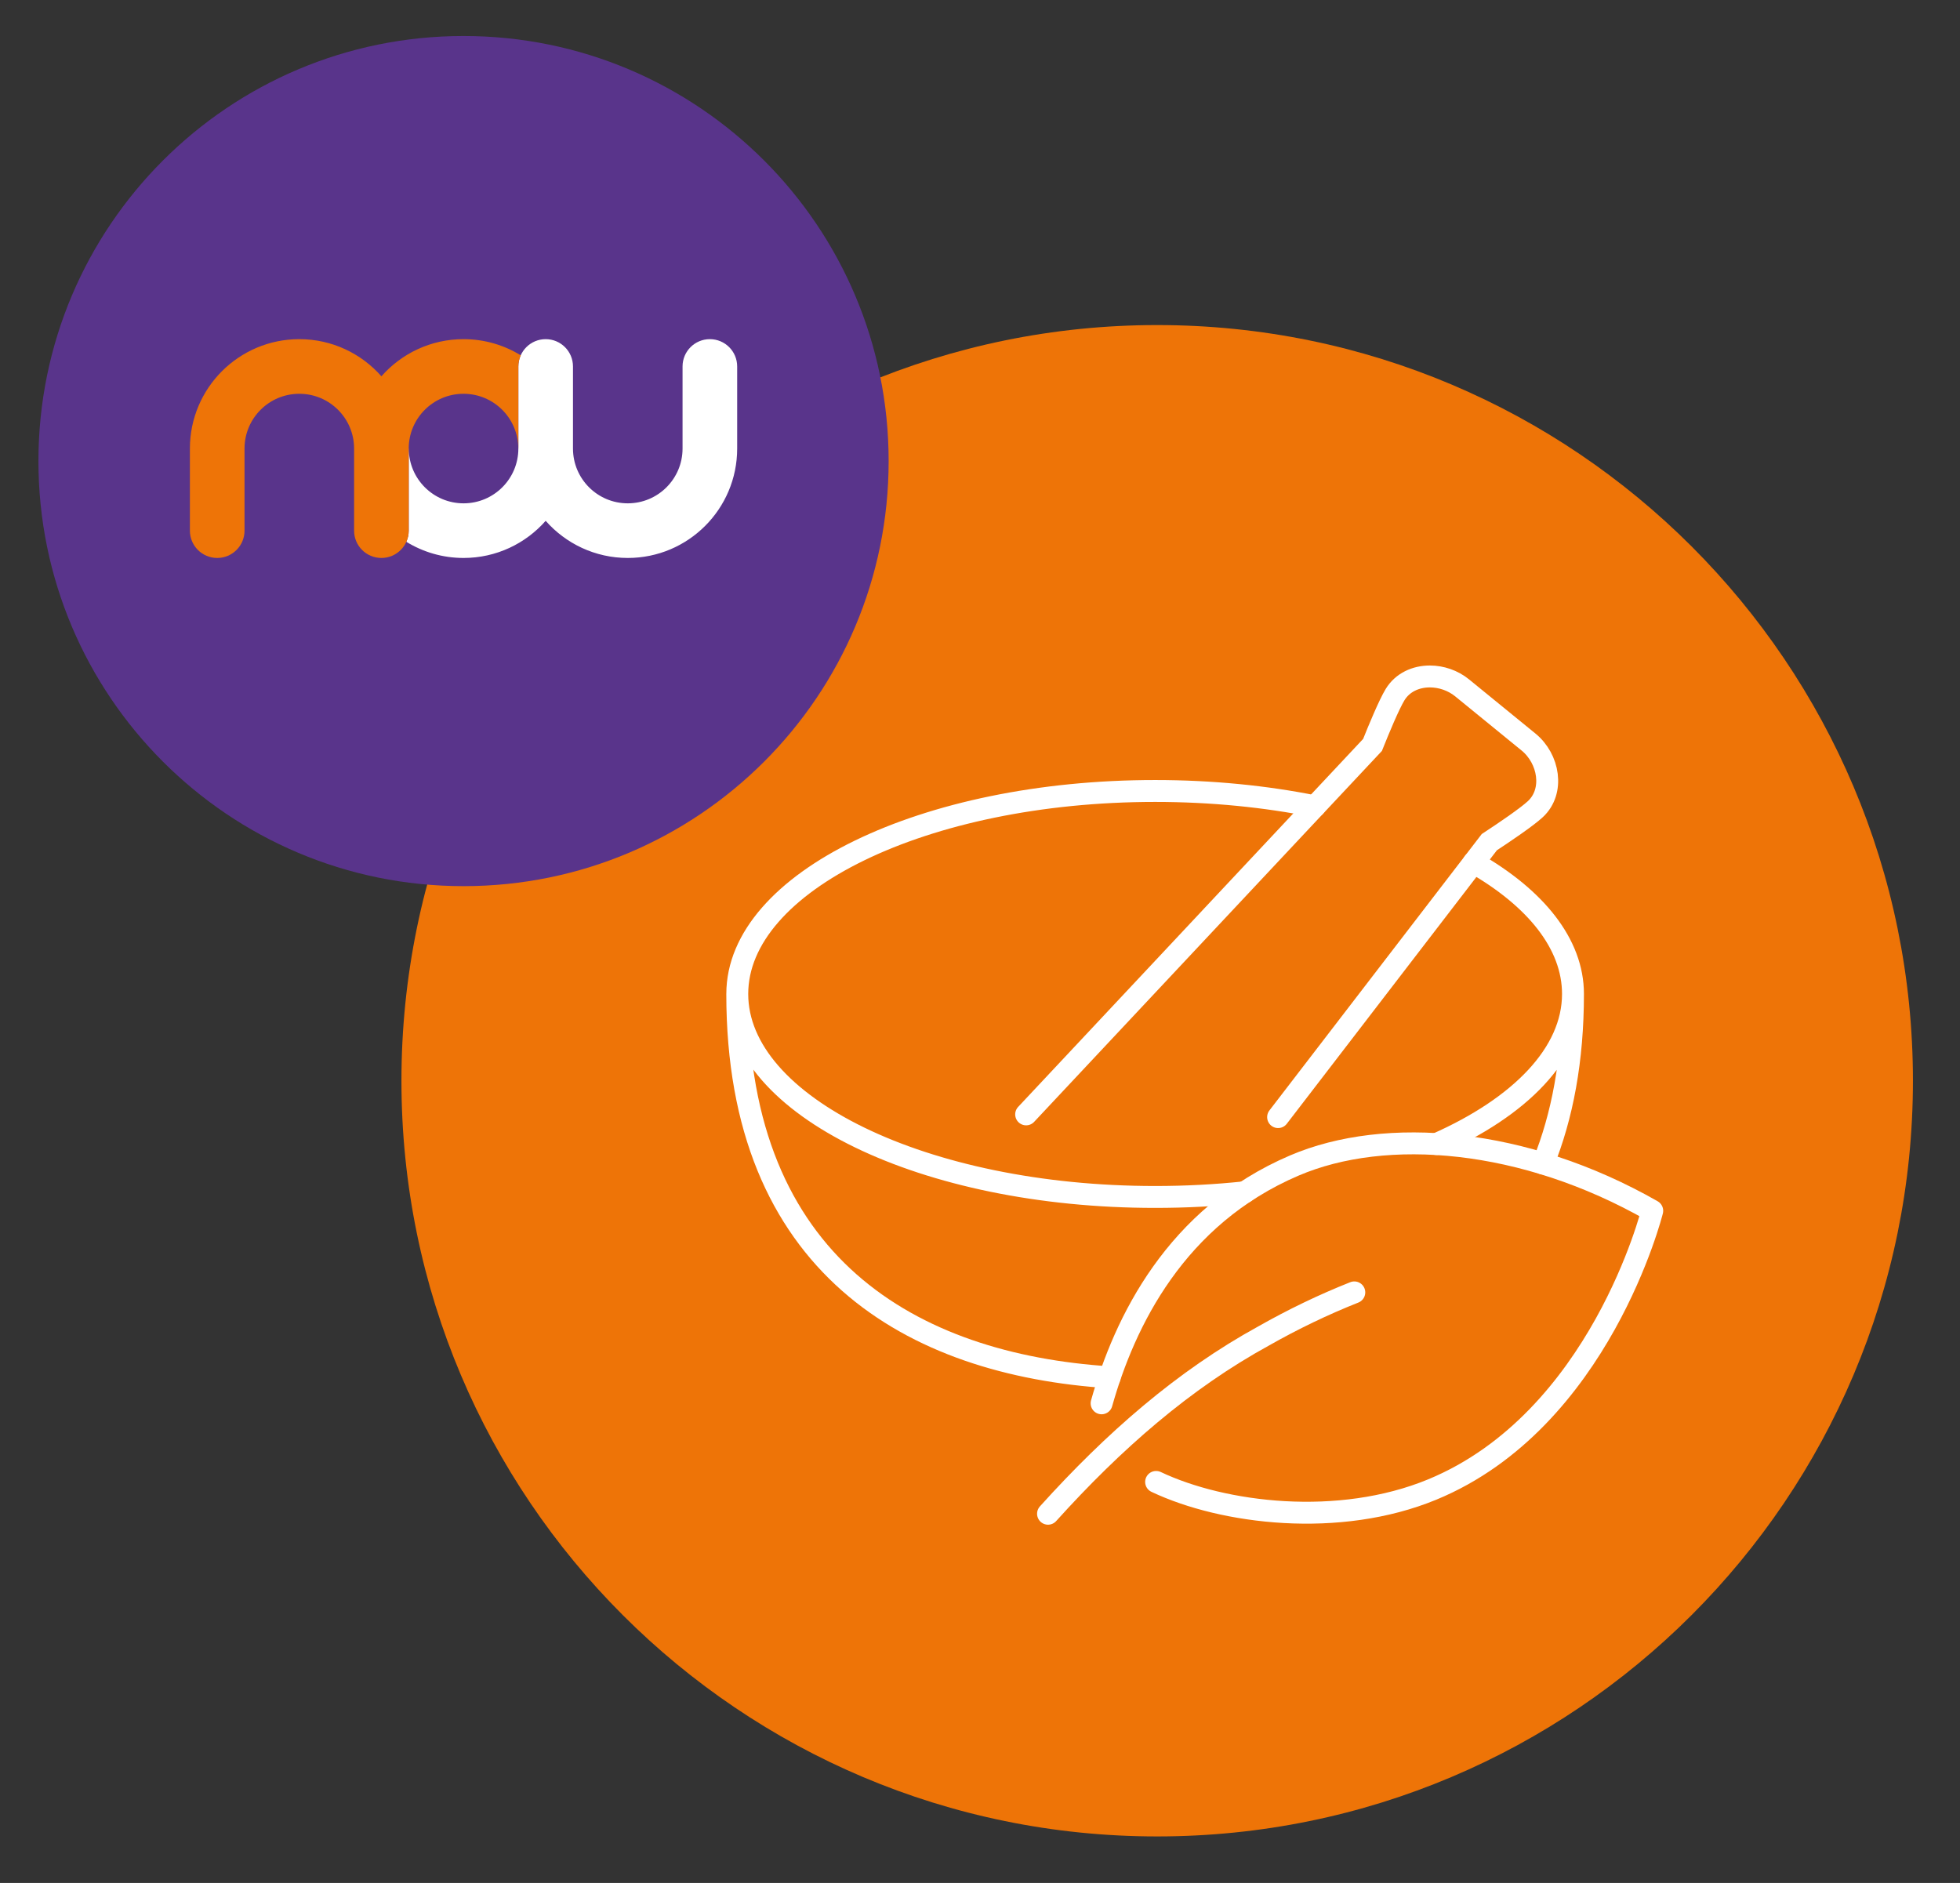
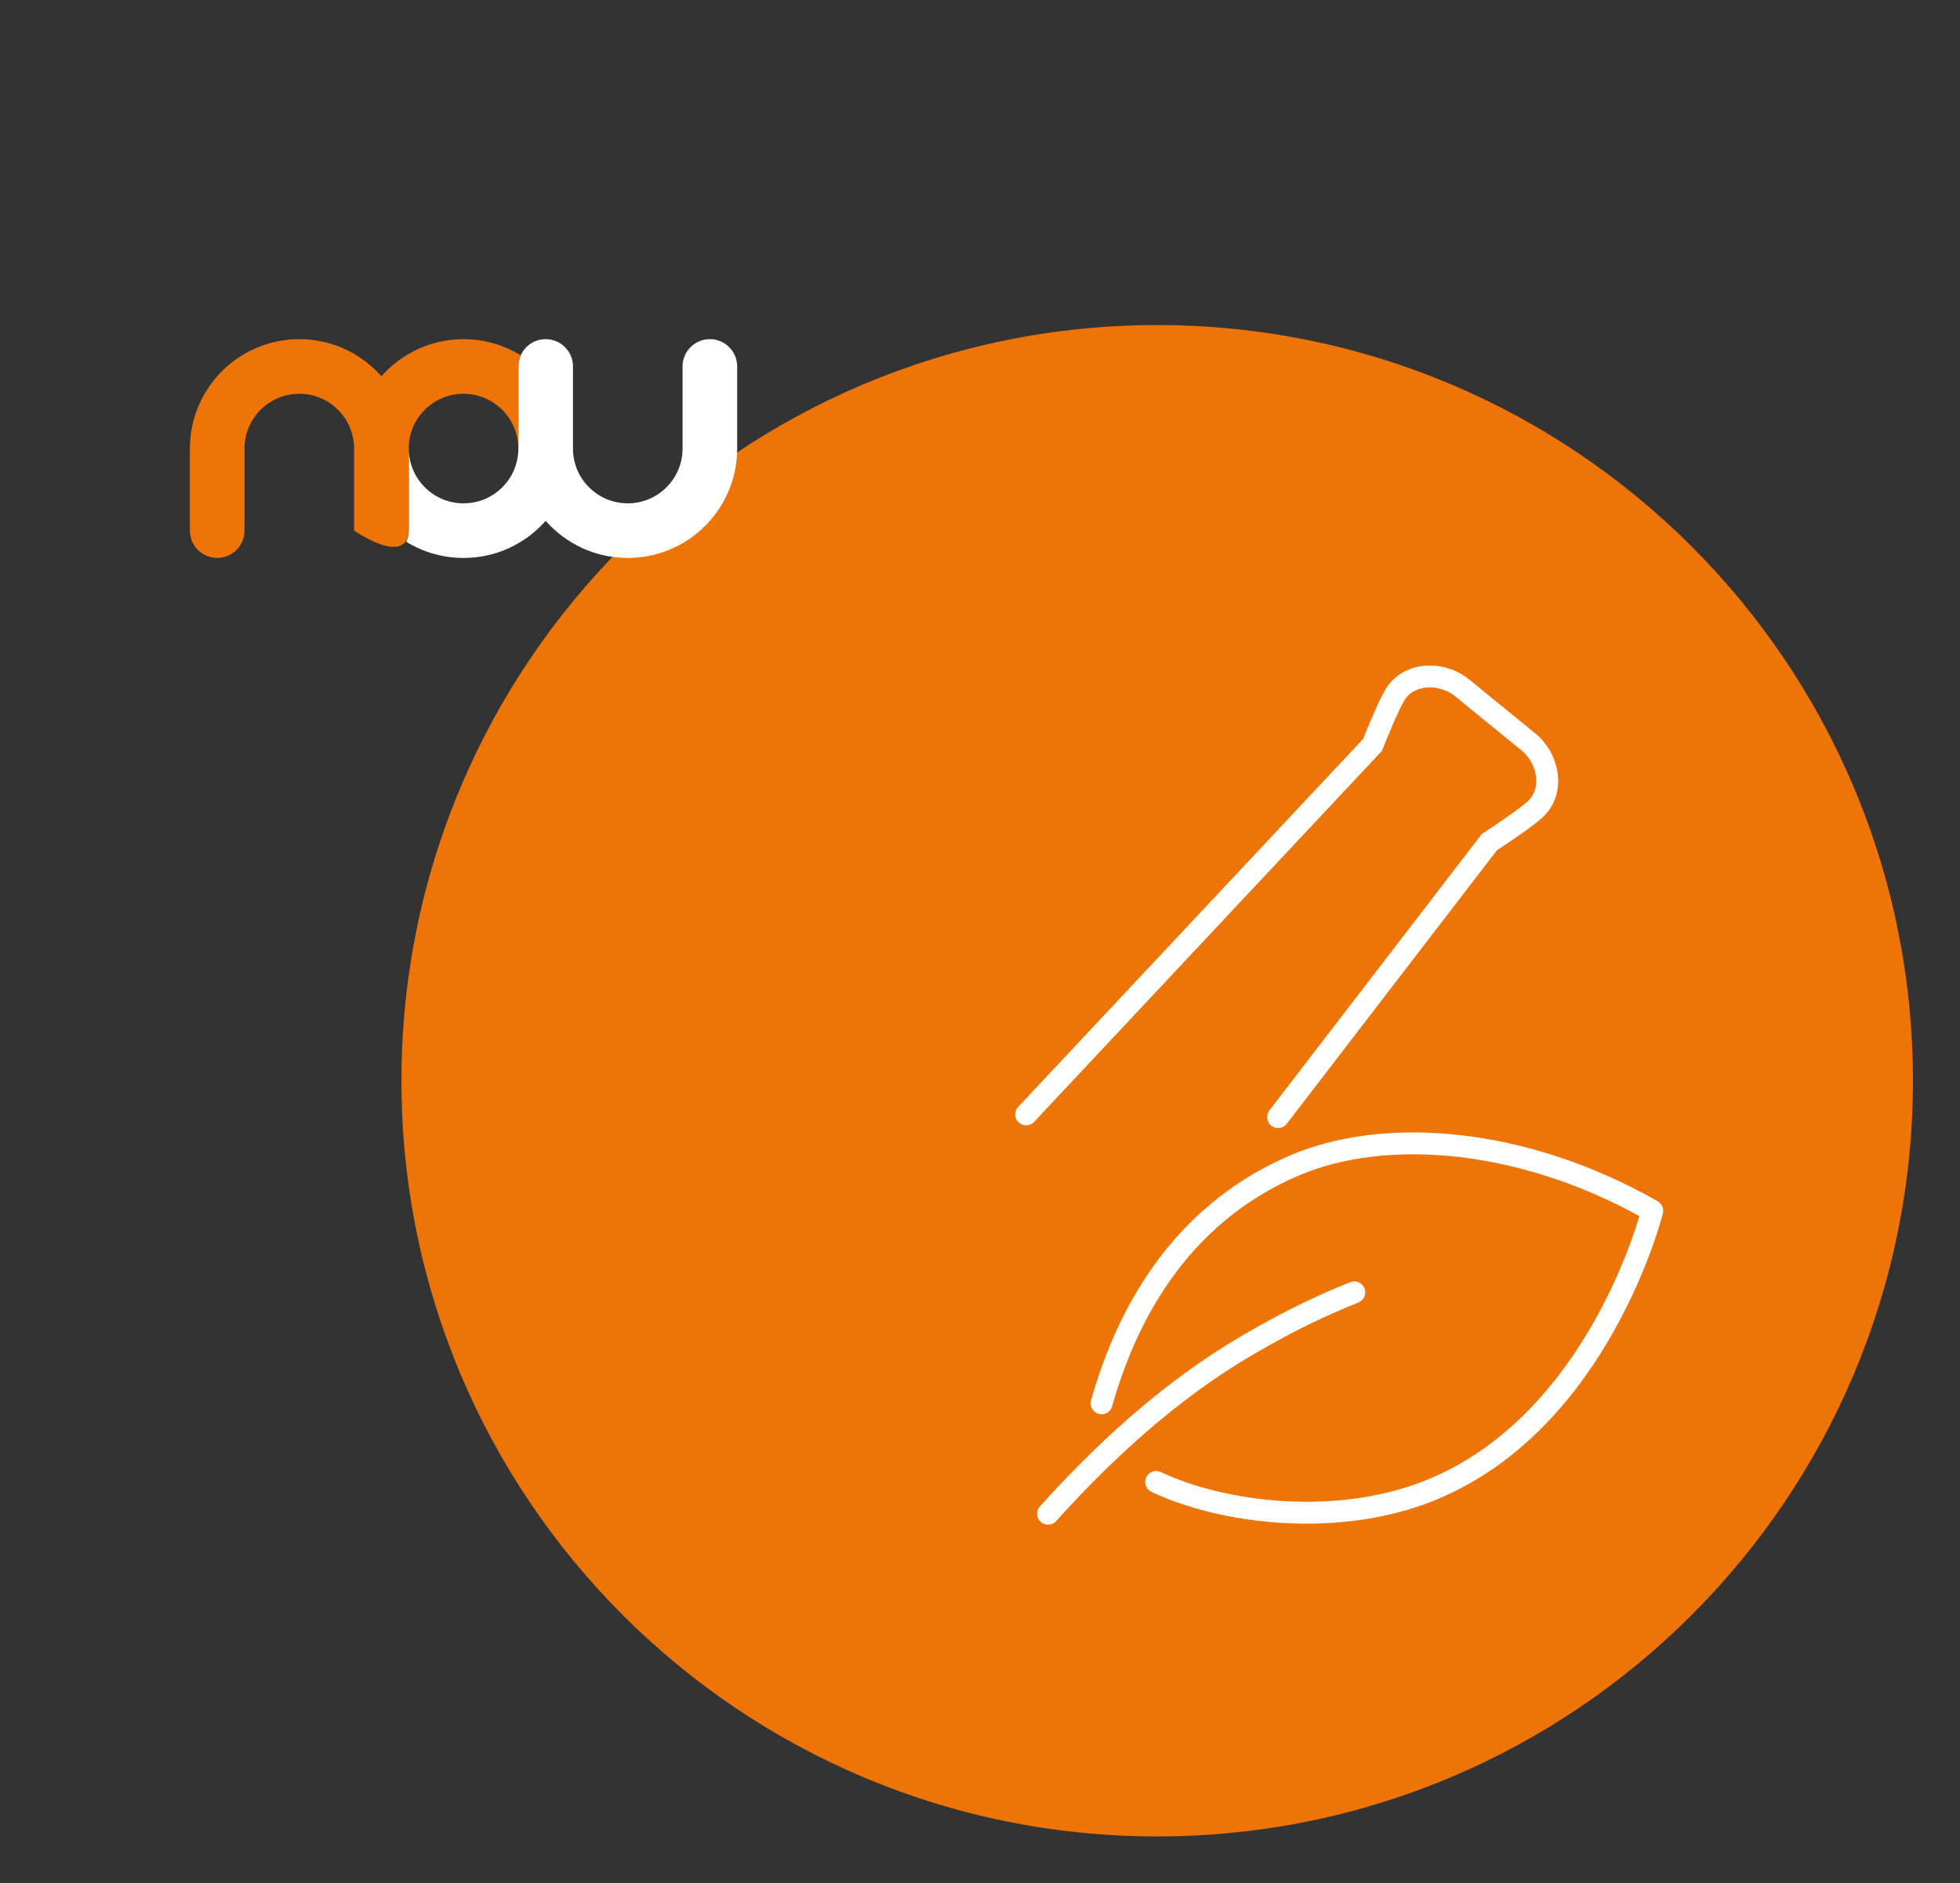
<svg xmlns="http://www.w3.org/2000/svg" width="100%" height="100%" viewBox="0 0 51 49" version="1.1" xml:space="preserve" style="fill-rule:evenodd;clip-rule:evenodd;stroke-linecap:round;stroke-miterlimit:2;">
  <rect x="0" y="0" width="51" height="49" fill="#333333" stroke="none" />
  <g id="ArtBoard2" transform="matrix(1,0,0,1,-13,-12)">
    <g transform="matrix(1,0,0,1,0,10)">
-       <rect x="13" y="12" width="51" height="49" style="fill:none;" />
-     </g>
+       </g>
    <g transform="matrix(0.38,0,0,0.38,14,12.669)">
      <path d="M76.607,124C105.188,124 128.356,100.831 128.356,72.25C128.356,43.669 105.188,20.5 76.607,20.5C48.026,20.5 24.857,43.669 24.857,72.25C24.857,100.831 48.026,124 76.607,124Z" style="fill:rgb(238,116,7);fill-rule:nonzero;" />
    </g>
    <g transform="matrix(0.38,0,0,0.38,14,12.669)">
-       <path d="M29.109,58.924C45.186,58.924 58.218,45.891 58.218,29.815C58.218,13.738 45.186,0.705 29.109,0.705C13.032,0.705 0,13.738 0,29.815C0,45.891 13.032,58.924 29.109,58.924Z" style="fill:rgb(89,52,139);fill-rule:nonzero;" />
-     </g>
+       </g>
    <g transform="matrix(0.38,0,0,0.38,14,12.669)">
      <path d="M45.976,21.465C44.943,21.465 44.106,22.302 44.106,23.335L44.106,28.957C44.106,31.029 42.426,32.708 40.354,32.708C38.283,32.708 36.603,31.029 36.603,28.957L36.603,23.335C36.603,22.302 35.766,21.465 34.733,21.465C33.7,21.465 32.863,22.302 32.863,23.335L32.863,28.957C32.863,31.029 31.183,32.708 29.111,32.708C27.039,32.708 25.36,31.029 25.36,28.957L25.356,28.957L25.356,34.578C25.356,34.851 25.297,35.109 25.192,35.342C26.332,36.043 27.674,36.449 29.111,36.449C31.351,36.449 33.36,35.464 34.733,33.906C36.106,35.464 38.115,36.449 40.354,36.449C44.492,36.449 47.846,33.094 47.846,28.957L47.846,23.335C47.846,22.302 47.009,21.465 45.976,21.465Z" style="fill:white;fill-rule:nonzero;" />
    </g>
    <g transform="matrix(0.38,0,0,0.38,14,12.669)">
-       <path d="M33.026,22.572C31.886,21.871 30.544,21.465 29.107,21.465C26.867,21.465 24.858,22.45 23.485,24.008C22.112,22.45 20.103,21.465 17.864,21.465C13.726,21.465 10.372,24.82 10.372,28.957L10.372,34.579C10.372,35.612 11.209,36.449 12.242,36.449C13.275,36.449 14.112,35.612 14.112,34.579L14.112,28.957C14.112,26.885 15.792,25.206 17.864,25.206C19.935,25.206 21.615,26.885 21.615,28.957L21.615,34.579C21.615,35.612 22.452,36.449 23.485,36.449C24.518,36.449 25.355,35.612 25.355,34.579L25.355,28.957C25.355,26.885 27.035,25.206 29.107,25.206C31.179,25.206 32.858,26.885 32.858,28.957L32.862,28.957L32.862,23.336C32.862,23.063 32.921,22.805 33.026,22.572Z" style="fill:rgb(238,116,7);fill-rule:nonzero;" />
+       <path d="M33.026,22.572C31.886,21.871 30.544,21.465 29.107,21.465C26.867,21.465 24.858,22.45 23.485,24.008C22.112,22.45 20.103,21.465 17.864,21.465C13.726,21.465 10.372,24.82 10.372,28.957L10.372,34.579C10.372,35.612 11.209,36.449 12.242,36.449C13.275,36.449 14.112,35.612 14.112,34.579L14.112,28.957C14.112,26.885 15.792,25.206 17.864,25.206C19.935,25.206 21.615,26.885 21.615,28.957L21.615,34.579C24.518,36.449 25.355,35.612 25.355,34.579L25.355,28.957C25.355,26.885 27.035,25.206 29.107,25.206C31.179,25.206 32.858,26.885 32.858,28.957L32.862,28.957L32.862,23.336C32.862,23.063 32.921,22.805 33.026,22.572Z" style="fill:rgb(238,116,7);fill-rule:nonzero;" />
    </g>
    <g transform="matrix(0.38,0,0,0.38,14,12.669)">
      <path d="M84.886,74.74L99.349,55.912C100.324,55.271 101.909,54.203 102.505,53.647C103.822,52.42 103.434,50.196 102.036,49.056L97.485,45.344C96.857,44.832 96.054,44.564 95.276,44.564C94.325,44.564 93.409,44.965 92.894,45.811C92.484,46.485 91.786,48.164 91.351,49.253L67.633,74.553" style="fill:none;stroke:white;stroke-width:1.5px;" />
    </g>
    <g transform="matrix(0.38,0,0,0.38,14,12.669)">
      <path d="M76.533,99.723C81.126,101.902 89.053,102.88 95.44,100.243C106.939,95.495 110.505,81.155 110.505,81.155C101.743,76.152 92.266,75.374 86.002,78.053C77.866,81.531 74.367,88.767 72.8,94.34M90.104,86.743C87.973,87.589 85.904,88.588 83.902,89.723C78.423,92.725 73.626,96.92 69.132,101.902" style="fill:none;stroke:white;stroke-width:1.5px;stroke-linejoin:round;" />
    </g>
    <g transform="matrix(0.38,0,0,0.38,14,12.669)">
-       <path d="M95.727,76.586C101.472,74.043 105.078,70.379 105.078,66.307C105.078,62.875 102.517,59.734 98.274,57.309M87.409,53.459C84.038,52.781 80.341,52.406 76.464,52.406C60.663,52.406 47.853,58.631 47.853,66.307C47.853,73.984 60.663,80.208 76.464,80.208C78.568,80.209 80.618,80.098 82.591,79.889M103.037,77.922C104.343,74.695 105.078,70.852 105.078,66.307M47.852,66.307C47.852,84.871 59.802,91.688 73.353,92.559" style="fill:none;stroke:white;stroke-width:1.5px;stroke-linecap:butt;" />
-     </g>
+       </g>
  </g>
</svg>